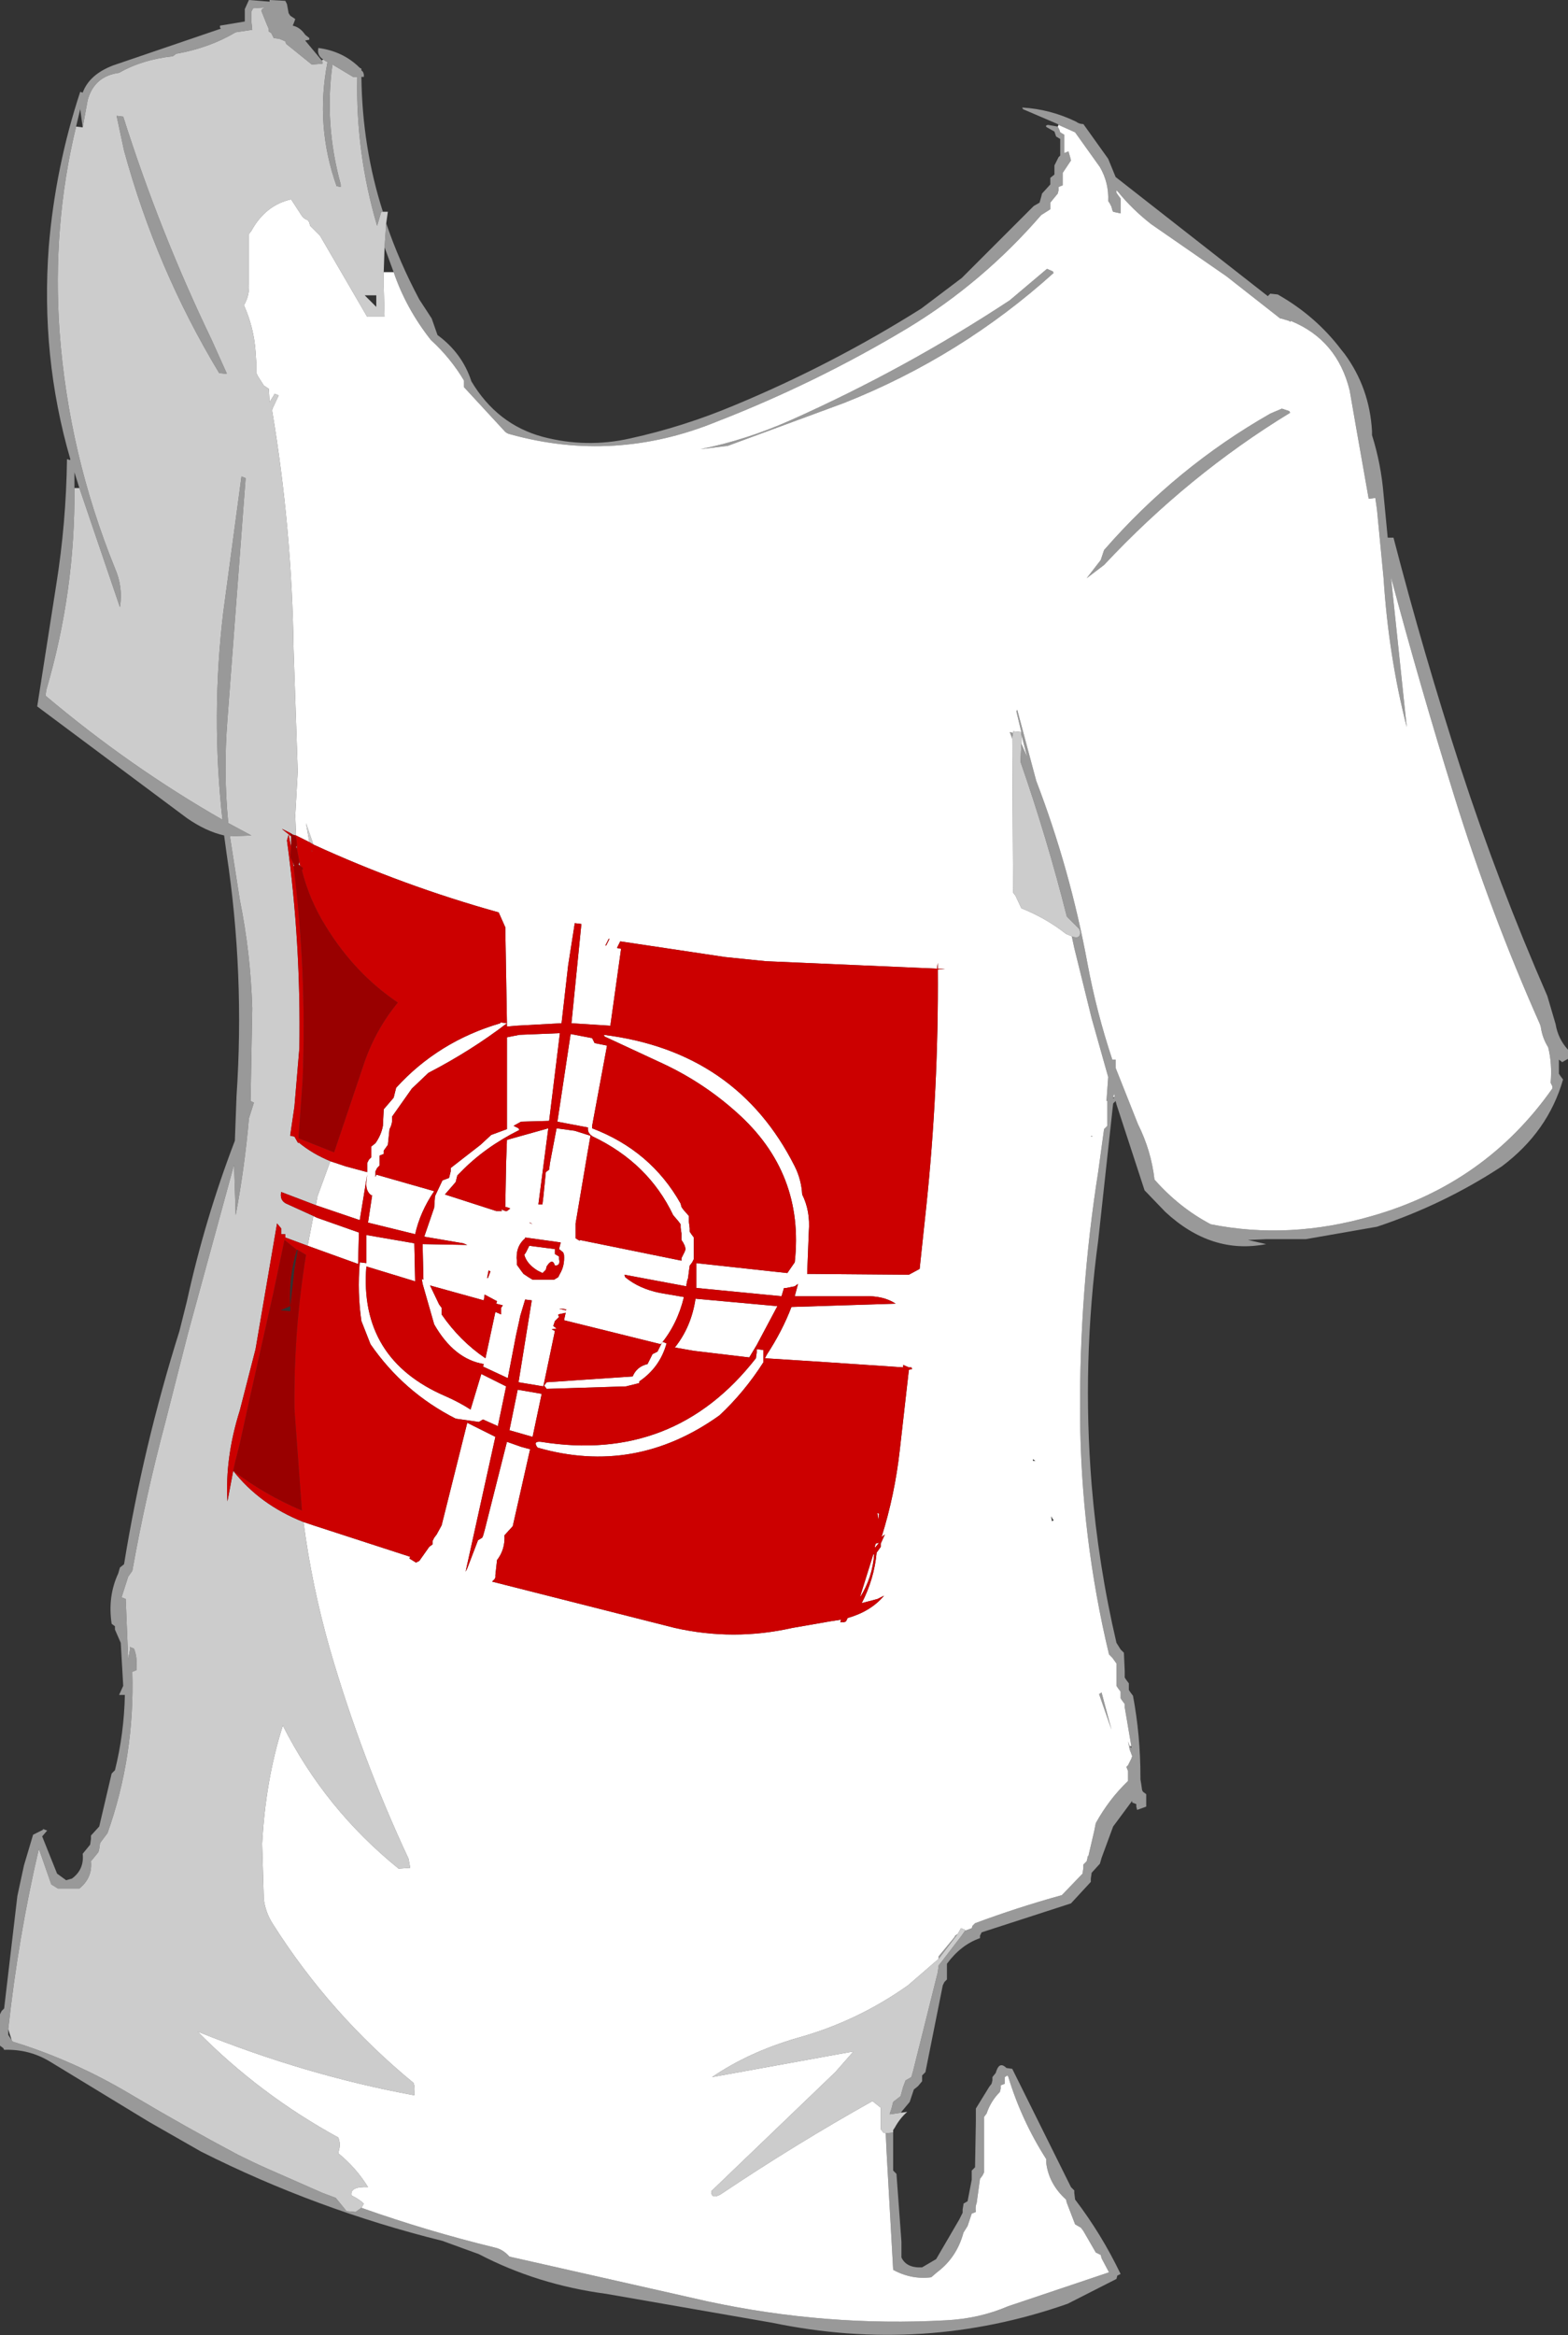
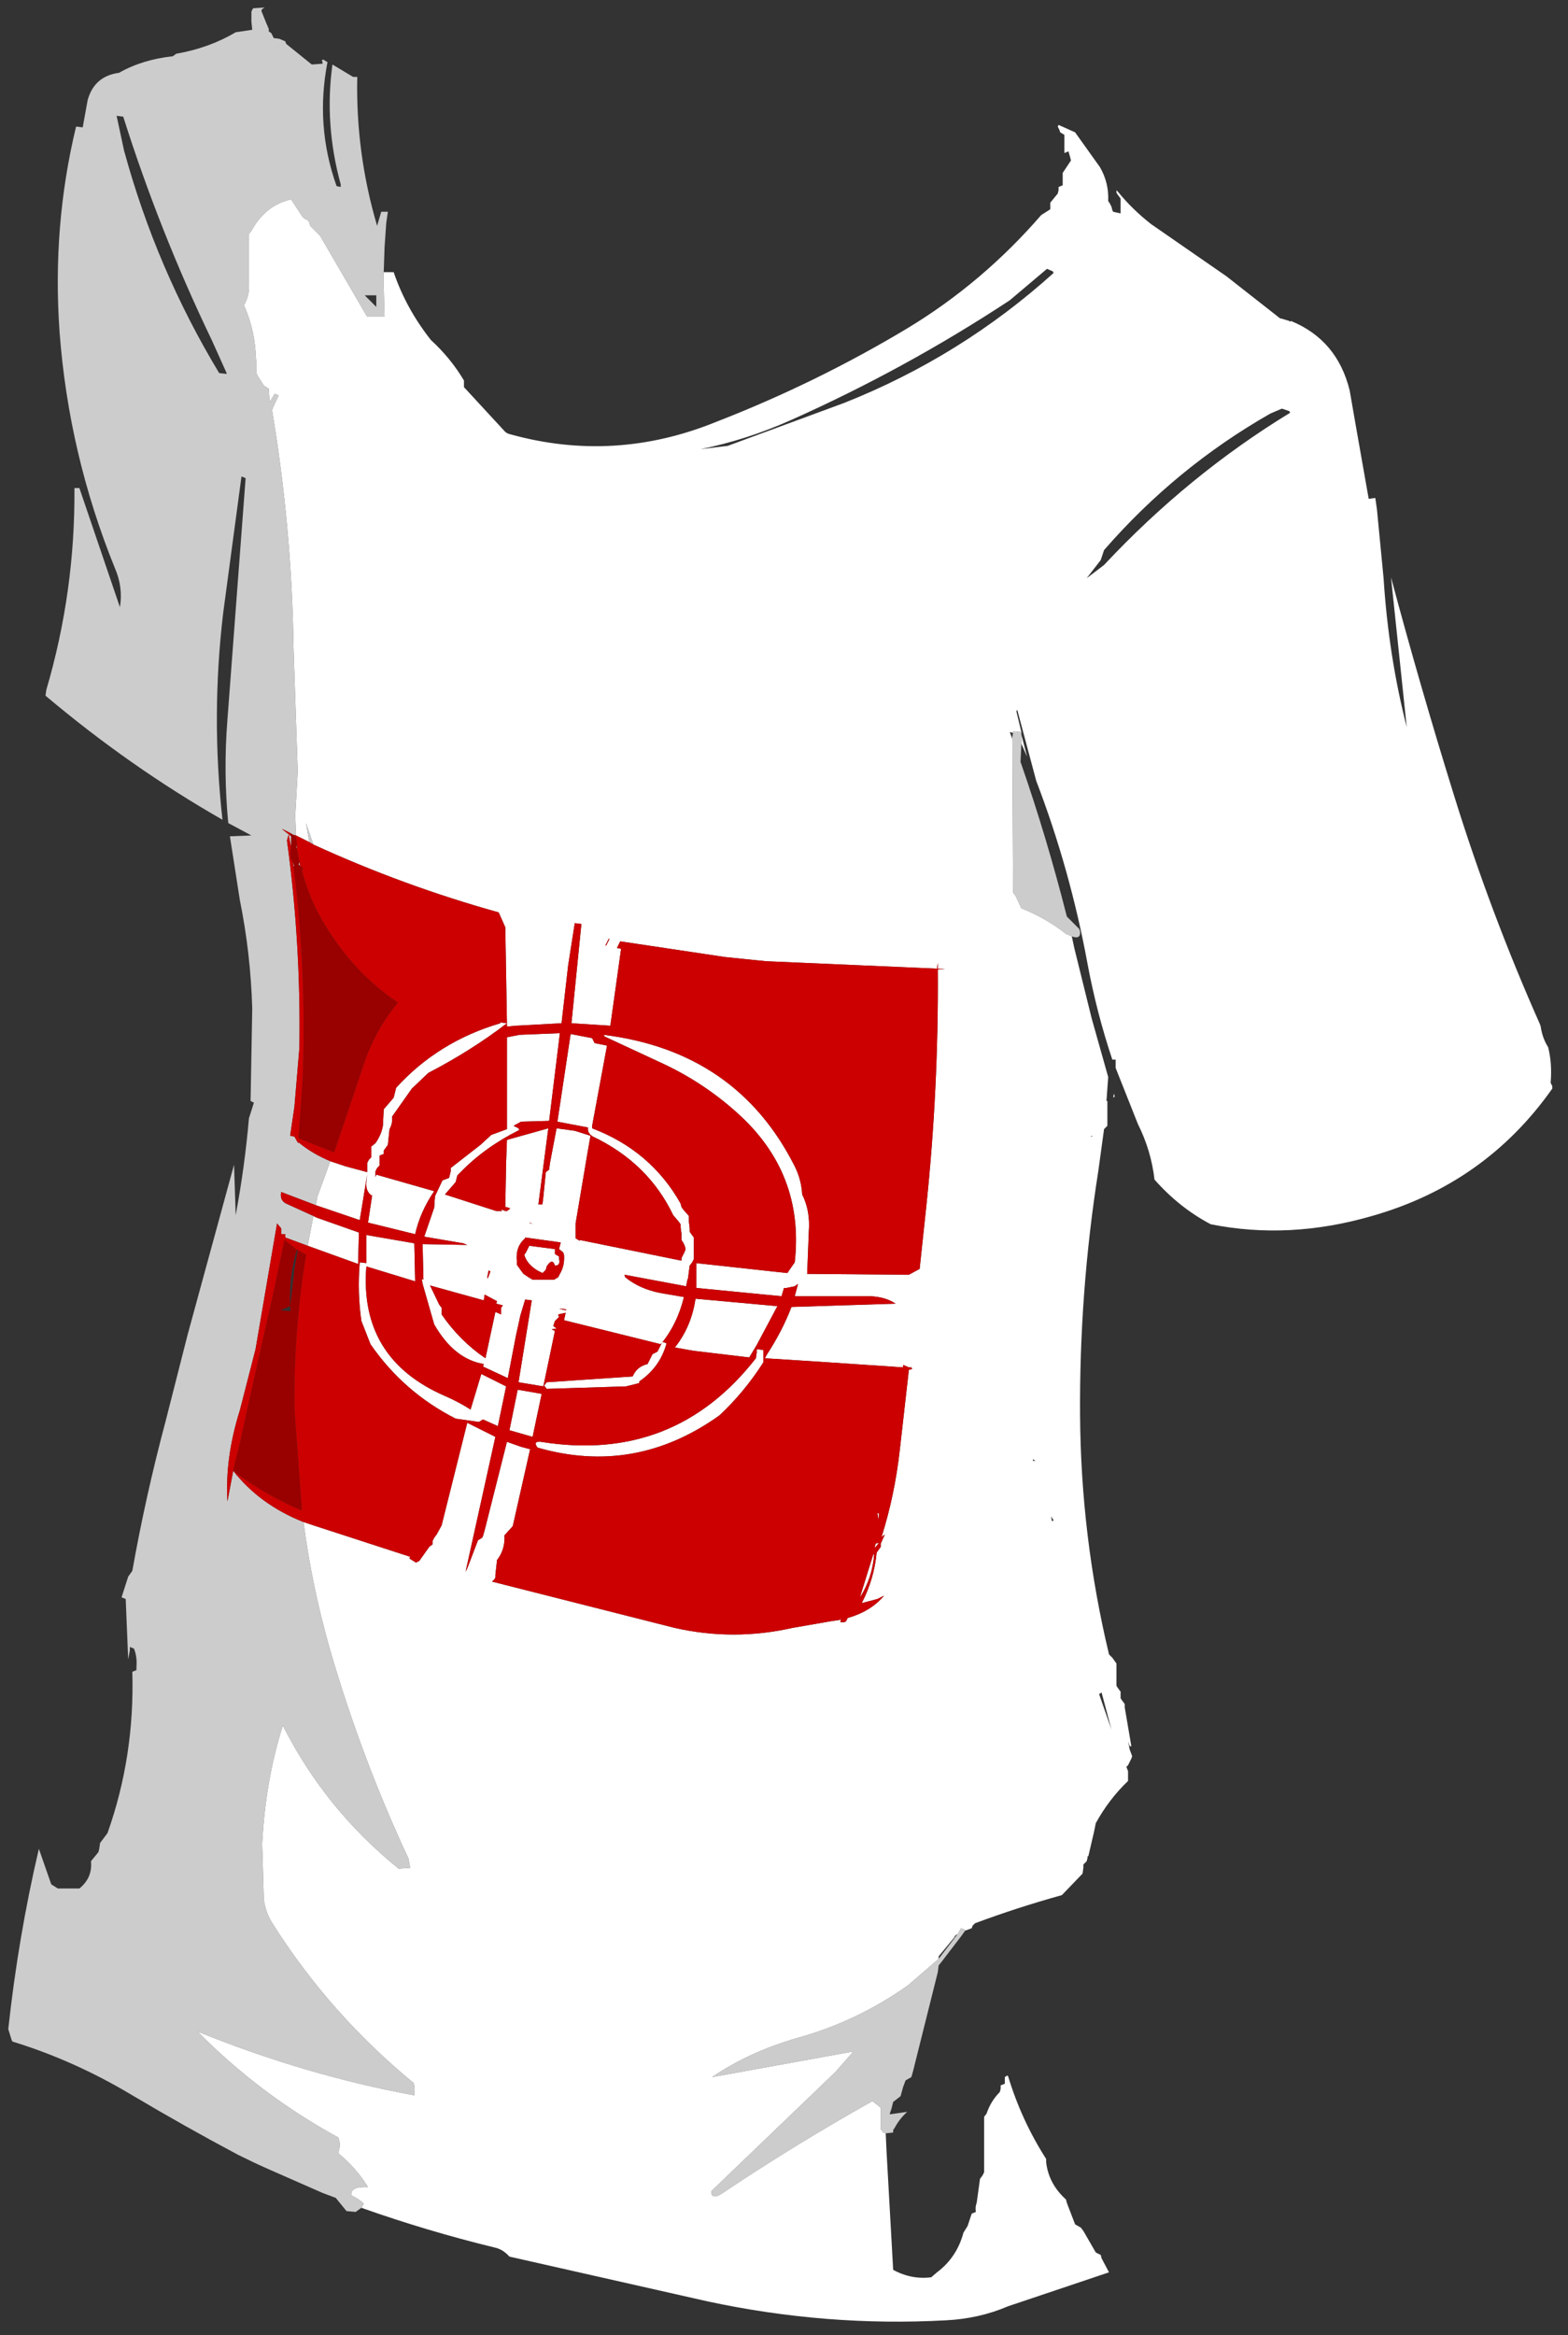
<svg xmlns="http://www.w3.org/2000/svg" height="141.15px" width="94.8px">
  <rect width="100%" height="100%" fill="#333333" stroke="none" />
  <g transform="matrix(1.0, 0.0, 0.0, 1.0, 47.4, 70.55)">
-     <path d="M6.6 58.35 L6.6 60.1 6.6 60.65 6.8 60.85 7.1 64.95 7.1 65.9 Q7.4 66.55 8.35 66.5 L9.2 66.0 10.6 63.6 10.8 63.2 10.8 63.0 10.85 62.7 10.85 62.65 11.1 62.5 11.35 61.2 11.35 60.65 11.55 60.45 11.6 57.65 11.6 56.9 12.4 55.6 12.55 55.4 12.6 55.2 12.6 55.0 12.8 54.75 12.85 54.6 Q13.05 54.05 13.45 54.45 L13.8 54.5 17.35 61.65 17.55 61.85 17.55 62.0 17.6 62.4 Q19.2 64.5 20.35 66.9 L20.15 67.0 20.1 67.2 17.15 68.7 Q8.45 71.75 -0.7 69.85 L-10.75 68.1 Q-14.9 67.55 -18.45 65.7 L-20.65 64.9 Q-28.3 63.0 -35.25 59.5 L-38.4 57.7 -44.4 54.05 Q-45.65 53.3 -47.15 53.35 L-47.2 53.25 -47.4 53.1 -47.4 51.6 -47.4 51.2 -47.3 51.0 -47.15 50.85 -46.35 44.05 -45.95 42.2 -45.4 40.35 -45.0 40.15 -44.8 40.05 -44.8 40.0 -44.55 40.1 -44.85 40.45 -43.95 42.7 -43.4 43.1 -43.05 43.0 Q-42.3 42.45 -42.4 41.5 L-41.95 40.95 -41.9 40.6 -41.9 40.4 -41.4 39.85 -40.65 36.65 -40.45 36.45 Q-39.9 34.25 -39.85 31.9 L-40.2 31.9 -39.95 31.35 -40.1 28.75 -40.45 27.95 -40.45 27.75 -40.65 27.6 Q-40.9 25.95 -40.25 24.55 L-40.15 24.2 -39.9 24.0 Q-38.75 16.9 -36.55 9.9 L-36.1 8.1 Q-35.0 3.1 -33.2 -1.6 L-33.1 -4.3 Q-32.6 -11.7 -33.7 -18.95 L-33.85 -20.05 Q-34.95 -20.3 -36.1 -21.1 L-45.15 -27.85 -44.0 -35.2 Q-43.4 -38.95 -43.35 -42.8 L-43.2 -42.75 -43.15 -42.75 -43.15 -42.8 Q-44.95 -49.0 -44.45 -55.65 -44.05 -60.45 -42.55 -65.0 L-42.4 -64.95 Q-42.0 -66.05 -40.55 -66.6 L-34.1 -68.8 -34.05 -68.8 -34.1 -68.9 -34.1 -69.0 -32.6 -69.25 -32.6 -69.3 -32.6 -69.4 -32.6 -69.8 -32.6 -70.0 -32.35 -70.55 -31.1 -70.45 -31.1 -70.5 -31.1 -70.55 -30.15 -70.5 -30.05 -70.3 -29.95 -69.75 -29.85 -69.6 -29.55 -69.4 -29.6 -69.25 -29.7 -69.0 Q-29.25 -68.9 -28.95 -68.45 L-28.7 -68.25 -28.7 -68.15 -28.95 -68.1 -27.95 -66.9 -27.9 -66.8 -27.9 -66.7 -28.55 -66.65 -30.1 -67.9 -30.15 -68.05 -30.5 -68.2 -30.85 -68.25 -31.0 -68.55 -31.15 -68.65 -31.15 -68.8 -31.3 -69.15 -31.6 -69.9 -31.55 -70.0 -31.4 -70.1 -32.1 -70.05 -32.2 -69.85 -32.2 -69.5 -32.2 -69.3 -32.2 -69.25 -32.15 -68.75 -33.15 -68.6 Q-34.75 -67.65 -36.75 -67.3 L-36.95 -67.15 Q-38.8 -66.95 -40.2 -66.15 -41.7 -65.95 -42.1 -64.5 L-42.4 -62.85 -42.55 -63.95 -42.8 -62.9 Q-44.25 -56.9 -43.8 -50.5 -43.25 -43.1 -40.45 -36.2 -39.95 -35.05 -40.15 -33.85 L-42.6 -41.05 -42.9 -42.0 -42.9 -41.05 Q-42.85 -34.8 -44.6 -28.85 L-44.65 -28.5 Q-39.55 -24.2 -33.95 -21.0 -34.65 -27.3 -33.9 -33.55 L-32.8 -41.75 -32.55 -41.65 -33.65 -27.05 Q-33.9 -23.9 -33.6 -20.8 L-32.2 -20.05 -33.5 -20.0 -32.9 -16.15 Q-32.25 -12.95 -32.15 -9.6 L-32.25 -4.0 -32.05 -3.9 -32.35 -2.95 Q-32.6 -0.05 -33.15 2.9 L-33.25 -0.15 -36.05 10.1 -37.4 15.4 Q-38.6 19.9 -39.4 24.4 L-39.65 24.75 -40.05 26.0 -39.8 26.1 -39.65 29.75 -39.55 29.2 -39.55 29.0 -39.3 29.1 Q-39.1 29.6 -39.15 30.2 L-39.15 30.35 -39.15 30.4 -39.4 30.5 Q-39.25 35.6 -40.9 40.25 L-41.35 40.85 -41.4 41.2 -41.45 41.4 -41.9 41.95 Q-41.8 42.95 -42.6 43.6 L-43.9 43.6 -44.3 43.35 -45.05 41.2 Q-46.3 46.55 -46.9 52.1 L-46.9 52.45 -46.7 52.75 -46.65 52.85 Q-42.9 54.0 -39.4 56.1 -36.2 58.0 -33.0 59.7 -32.1 60.15 -31.2 60.55 L-27.9 62.0 -27.1 62.3 -26.45 63.1 -25.9 63.15 -25.55 62.9 Q-21.6 64.3 -17.5 65.3 -17.0 65.4 -16.6 65.85 L-4.65 68.55 Q2.55 70.1 9.8 69.7 11.8 69.6 13.55 68.85 L19.65 66.8 19.2 65.95 19.15 65.75 18.85 65.6 18.1 64.3 17.95 64.1 17.6 63.9 17.1 62.6 17.05 62.4 Q16.0 61.45 15.85 60.15 L15.85 59.95 Q14.35 57.6 13.55 54.95 L13.5 54.9 13.35 55.0 13.35 55.2 13.35 55.35 13.35 55.4 13.1 55.5 13.1 55.7 13.05 55.9 Q12.5 56.45 12.25 57.2 L12.1 57.4 12.1 60.0 12.1 60.75 12.0 60.95 11.85 61.15 11.65 62.6 Q11.55 62.85 11.6 63.15 L11.35 63.25 11.1 64.0 10.85 64.4 Q10.45 65.9 9.25 66.8 L8.9 67.1 Q7.7 67.25 6.6 66.65 L6.2 59.5 6.15 58.4 6.6 58.35 M-27.85 -66.95 Q-28.25 -67.2 -28.15 -67.65 -26.65 -67.45 -25.65 -66.45 L-25.55 -66.4 -25.55 -66.3 -25.45 -66.2 -25.4 -66.05 -25.4 -65.9 -25.55 -65.9 Q-25.5 -61.65 -24.25 -57.75 L-24.35 -57.75 -24.6 -56.9 Q-25.9 -61.3 -25.8 -65.9 L-26.05 -65.9 -27.3 -66.65 Q-27.8 -63.05 -26.8 -59.4 L-26.8 -59.3 -26.8 -59.25 -27.05 -59.3 Q-28.35 -62.95 -27.6 -66.8 L-27.7 -66.85 -27.85 -66.95 M-24.05 -57.05 Q-23.25 -54.7 -22.05 -52.45 L-21.3 -51.3 -20.95 -50.3 Q-19.45 -49.2 -18.9 -47.5 -17.35 -44.9 -14.6 -44.15 -11.95 -43.45 -9.3 -44.05 -6.1 -44.75 -3.0 -46.05 2.9 -48.5 8.3 -51.9 L10.75 -53.75 15.1 -58.1 15.45 -58.3 15.55 -58.65 15.6 -58.85 16.1 -59.4 16.1 -59.6 16.1 -59.8 16.35 -60.0 16.35 -60.35 16.35 -60.55 16.55 -60.95 16.6 -61.05 16.7 -61.15 16.7 -61.8 16.7 -62.1 16.7 -62.15 16.45 -62.3 16.4 -62.45 16.35 -62.6 15.9 -62.85 Q15.75 -62.95 15.95 -63.0 L16.55 -62.9 16.65 -62.7 16.7 -62.55 16.95 -62.4 16.95 -61.5 16.95 -61.3 17.2 -61.4 17.3 -61.05 17.35 -60.85 16.85 -60.1 16.85 -59.55 16.85 -59.4 16.85 -59.35 16.6 -59.25 16.6 -59.05 16.55 -58.85 16.1 -58.3 16.1 -58.1 16.1 -57.9 15.55 -57.55 Q12.0 -53.45 7.45 -50.7 1.95 -47.4 -4.1 -45.05 -10.25 -42.55 -16.55 -44.3 -16.8 -44.35 -16.95 -44.55 L-19.35 -47.15 -19.35 -47.35 -19.35 -47.55 Q-20.15 -48.9 -21.35 -50.0 -22.85 -51.9 -23.6 -54.1 L-24.15 -55.6 -24.05 -57.05 M16.6 -63.0 L16.55 -63.05 14.45 -63.95 14.4 -64.05 Q16.1 -63.95 17.65 -63.2 17.85 -63.05 18.1 -63.05 L19.6 -60.95 20.05 -59.85 29.25 -52.65 29.4 -52.8 29.85 -52.75 Q32.15 -51.45 33.7 -49.4 L33.9 -49.15 Q35.4 -47.1 35.55 -44.5 L35.55 -44.25 Q36.1 -42.5 36.25 -40.65 L36.5 -38.05 36.85 -38.05 Q38.65 -31.1 40.9 -24.15 43.2 -17.1 46.15 -10.35 L46.65 -8.65 Q46.8 -7.75 47.4 -7.1 L47.4 -6.9 47.4 -6.6 47.4 -6.55 47.05 -6.35 46.85 -6.5 46.85 -5.85 46.85 -5.65 46.95 -5.5 47.1 -5.3 Q46.2 -2.15 43.4 -0.05 39.9 2.25 35.85 3.6 L31.55 4.35 29.15 4.35 28.05 4.4 29.15 4.65 Q25.85 5.3 23.05 2.7 L21.8 1.4 20.1 -3.8 20.05 -4.0 19.9 -3.85 19.0 4.4 Q18.0 11.8 18.6 19.2 19.0 24.05 20.1 28.75 L20.35 29.15 20.55 29.35 20.6 30.45 20.6 30.85 20.7 31.0 20.85 31.2 20.85 31.4 20.85 31.6 20.95 31.75 21.1 31.95 Q21.55 34.35 21.55 36.85 L21.55 36.9 21.55 36.95 21.55 37.0 21.6 37.3 21.65 37.65 21.7 37.75 21.9 37.9 21.9 38.25 21.9 38.65 21.35 38.85 21.3 38.65 21.3 38.5 21.05 38.4 21.05 38.3 20.05 39.65 19.9 39.85 19.2 41.75 19.1 42.1 18.6 42.65 18.55 43.0 18.55 43.2 17.35 44.5 11.95 46.25 11.85 46.45 11.85 46.6 Q10.7 47.0 9.85 48.15 L9.85 48.7 9.85 49.1 9.7 49.25 9.6 49.45 8.7 53.95 8.55 54.7 8.35 54.9 8.35 55.1 8.35 55.25 8.1 55.55 7.85 55.75 7.65 56.35 7.6 56.5 7.1 57.1 7.1 57.15 6.4 57.25 6.4 57.2 6.5 56.9 6.6 56.5 7.05 56.15 7.2 55.6 7.35 55.2 7.7 55.0 7.8 54.65 7.85 54.45 9.3 48.65 9.35 48.25 9.55 48.0 10.7 46.5 10.95 46.15 11.35 46.0 11.4 45.85 11.55 45.7 Q14.1 44.75 16.8 44.0 L18.05 42.7 18.1 42.35 18.1 42.15 18.3 41.95 18.35 41.75 18.35 41.65 18.4 41.65 18.75 40.15 18.85 39.65 Q19.65 38.2 20.8 37.1 L20.8 36.9 20.8 36.5 20.7 36.25 20.75 36.2 20.8 36.15 21.0 35.75 21.05 35.6 20.9 35.2 20.8 34.7 20.85 34.85 20.9 35.0 21.0 35.1 21.0 35.0 20.6 32.65 20.6 32.45 20.45 32.25 20.35 32.1 20.35 31.9 20.35 31.7 20.2 31.5 20.1 31.35 20.1 30.4 20.1 30.0 19.85 29.65 19.65 29.45 Q17.95 22.35 17.9 15.0 17.85 7.55 19.0 0.25 L19.35 -2.3 19.55 -2.5 19.55 -2.65 19.55 -4.0 19.5 -4.0 19.5 -4.05 19.6 -5.45 18.6 -9.0 17.55 -13.25 17.4 -13.95 Q17.95 -13.75 17.9 -14.25 L17.85 -14.4 17.1 -15.15 Q15.9 -19.9 14.3 -24.5 L14.35 -25.6 14.7 -24.8 14.35 -26.15 14.35 -26.3 14.05 -27.55 14.1 -27.65 15.25 -23.35 Q17.3 -18.0 18.35 -12.3 18.9 -9.35 19.85 -6.5 L20.05 -6.5 20.05 -6.0 21.4 -2.6 Q22.2 -1.0 22.4 0.75 23.9 2.45 25.8 3.45 30.55 4.4 35.55 2.95 42.4 1.0 46.45 -4.75 L46.45 -4.9 46.35 -5.1 Q46.45 -6.25 46.2 -7.25 45.85 -7.8 45.75 -8.5 L45.7 -8.65 Q42.7 -15.4 40.5 -22.5 38.45 -29.1 36.7 -35.65 L37.65 -26.6 Q36.55 -30.9 36.25 -35.6 L35.85 -39.75 35.75 -40.45 35.35 -40.4 34.6 -44.65 34.2 -46.95 Q33.45 -50.0 30.65 -51.15 L30.6 -51.1 30.55 -51.15 30.05 -51.3 30.0 -51.3 26.75 -53.85 22.2 -57.0 Q21.05 -57.9 20.2 -58.95 L20.1 -59.05 20.1 -58.95 20.1 -58.9 20.2 -58.75 20.35 -58.55 20.35 -58.35 20.35 -58.15 20.35 -58.0 20.35 -57.65 19.9 -57.75 19.85 -57.85 19.8 -58.05 19.7 -58.25 19.6 -58.4 Q19.65 -59.5 19.1 -60.45 L17.6 -62.55 16.6 -63.0 M-39.65 29.8 L-39.65 29.75 -39.65 29.8 M-39.95 -63.5 Q-37.75 -56.55 -34.6 -50.0 L-33.7 -48.0 -33.7 -47.95 -34.15 -48.0 Q-37.95 -54.3 -39.9 -61.45 L-40.35 -63.55 -39.95 -63.5 M-5.05 -43.4 Q-2.3 -43.95 0.4 -45.15 7.35 -48.25 13.65 -52.4 L15.9 -54.3 16.25 -54.15 16.3 -54.05 Q10.7 -49.0 3.65 -46.2 L-3.4 -43.6 -5.05 -43.4 M30.6 -45.6 Q24.45 -41.85 19.35 -36.4 L18.3 -35.6 19.15 -36.7 19.35 -37.3 Q23.7 -42.3 29.4 -45.55 L30.1 -45.85 30.55 -45.7 30.6 -45.6 M13.85 -26.25 L13.8 -26.0 13.8 -25.9 13.65 -26.3 13.85 -26.25 M19.9 -4.2 L19.9 -4.15 19.95 -4.2 19.95 -4.25 20.0 -4.25 19.95 -4.45 19.9 -4.2 M18.65 -1.85 L18.55 -1.85 18.6 -1.9 18.65 -1.85 M19.8 34.0 L19.05 31.85 19.2 31.75 19.8 34.0 M9.35 47.85 L9.35 47.7 10.3 46.55 10.35 46.45 10.5 46.35 9.35 47.85 M-40.05 26.7 L-40.05 26.75 -40.1 27.6 -40.05 26.75 -40.05 26.7 -40.05 26.25 -40.05 26.0 -40.05 26.7" fill="#999999" fill-rule="evenodd" stroke="none" />
    <path d="M-27.95 -66.9 L-27.85 -66.95 -27.7 -66.85 -27.6 -66.8 Q-28.35 -62.95 -27.05 -59.3 L-26.8 -59.25 -26.8 -59.3 -26.8 -59.4 Q-27.8 -63.05 -27.3 -66.65 L-26.05 -65.9 -25.8 -65.9 Q-25.9 -61.3 -24.6 -56.9 L-24.35 -57.75 -24.25 -57.75 -23.95 -57.75 -24.05 -57.05 -24.15 -55.6 -24.2 -54.1 -24.2 -53.25 -24.15 -51.4 -25.2 -51.4 -28.05 -56.3 -28.65 -56.9 -28.7 -57.1 -28.8 -57.25 Q-29.0 -57.3 -29.15 -57.5 L-29.8 -58.5 Q-31.35 -58.15 -32.2 -56.6 L-32.35 -56.4 -32.35 -53.4 Q-32.3 -52.7 -32.65 -52.1 -32.05 -50.75 -31.95 -49.3 L-31.9 -48.55 -31.9 -48.0 -31.8 -47.8 -31.45 -47.25 -31.15 -47.05 -31.1 -46.25 -30.85 -46.65 -30.8 -46.75 -30.55 -46.65 -30.9 -45.9 -30.95 -45.75 Q-29.75 -38.6 -29.65 -31.3 L-29.4 -23.95 -29.4 -23.9 -29.55 -21.25 -29.5 -20.05 -29.7 -20.1 -29.85 -20.2 -30.35 -20.45 -30.3 -20.4 -29.8 -20.0 -29.8 -19.85 -29.8 -19.35 -29.95 -20.1 -30.05 -19.75 Q-29.2 -13.55 -29.3 -7.2 L-29.6 -3.65 -29.85 -1.95 -29.85 -1.9 -29.6 -1.85 -29.4 -1.5 -29.35 -1.45 -29.35 -1.5 Q-28.5 -0.8 -27.4 -0.35 L-27.45 -0.3 -28.2 1.75 -28.3 2.3 -30.4 1.5 Q-30.5 2.0 -30.1 2.2 L-28.45 2.95 -28.8 4.75 -30.15 4.25 -30.15 4.05 -30.4 4.05 -30.4 3.9 -30.4 3.7 -30.65 3.4 -31.95 11.0 -32.9 14.7 Q-33.8 17.55 -33.65 20.2 L-33.3 18.35 Q-31.7 20.4 -29.05 21.45 -28.55 25.3 -27.45 29.15 -25.55 35.7 -22.7 41.8 L-22.6 42.35 -23.3 42.4 Q-27.75 38.8 -30.3 33.75 -31.35 37.05 -31.55 40.9 L-31.45 44.25 Q-31.35 45.05 -30.9 45.75 -27.45 51.2 -22.4 55.35 -22.3 55.6 -22.35 55.9 L-22.35 56.1 Q-28.9 54.9 -35.45 52.25 -31.7 56.05 -26.95 58.65 -26.8 59.0 -26.9 59.4 L-26.95 59.6 Q-25.85 60.5 -25.15 61.65 -26.25 61.6 -26.15 62.15 -25.65 62.4 -25.4 62.65 L-25.55 62.9 -25.9 63.15 -26.45 63.1 -27.1 62.3 -27.9 62.0 -31.2 60.55 Q-32.1 60.15 -33.0 59.7 -36.2 58.0 -39.4 56.1 -42.9 54.0 -46.65 52.85 L-46.7 52.75 -46.9 52.1 Q-46.3 46.55 -45.05 41.2 L-44.3 43.35 -43.9 43.6 -42.6 43.6 Q-41.8 42.95 -41.9 41.95 L-41.45 41.4 -41.4 41.2 -41.35 40.85 -40.9 40.25 Q-39.25 35.6 -39.4 30.5 L-39.15 30.4 -39.15 30.35 -39.15 30.2 Q-39.1 29.6 -39.3 29.1 L-39.55 29.0 -39.55 29.2 -39.65 29.75 -39.8 26.1 -40.05 26.0 -39.65 24.75 -39.4 24.4 Q-38.6 19.9 -37.4 15.4 L-36.05 10.1 -33.25 -0.15 -33.15 2.9 Q-32.6 -0.05 -32.35 -2.95 L-32.05 -3.9 -32.25 -4.0 -32.15 -9.6 Q-32.25 -12.95 -32.9 -16.15 L-33.5 -20.0 -32.2 -20.05 -33.6 -20.8 Q-33.9 -23.9 -33.65 -27.05 L-32.55 -41.65 -32.8 -41.75 -33.9 -33.55 Q-34.65 -27.3 -33.95 -21.0 -39.55 -24.2 -44.65 -28.5 L-44.6 -28.85 Q-42.85 -34.8 -42.9 -41.05 L-42.6 -41.05 -40.15 -33.85 Q-39.95 -35.05 -40.45 -36.2 -43.25 -43.1 -43.8 -50.5 -44.25 -56.9 -42.8 -62.9 L-42.4 -62.85 -42.1 -64.5 Q-41.7 -65.95 -40.2 -66.15 -38.8 -66.95 -36.95 -67.15 L-36.75 -67.3 Q-34.75 -67.65 -33.15 -68.6 L-32.15 -68.75 -32.2 -69.25 -32.2 -69.3 -32.2 -69.5 -32.2 -69.85 -32.1 -70.05 -31.4 -70.1 -31.55 -70.0 -31.6 -69.9 -31.3 -69.15 -31.15 -68.8 -31.15 -68.65 -31.0 -68.55 -30.85 -68.25 -30.5 -68.2 -30.15 -68.05 -30.1 -67.9 -28.55 -66.65 -27.9 -66.7 -27.9 -66.8 -27.95 -66.9 M7.1 57.15 L7.45 57.1 Q7.0 57.5 6.7 58.05 L6.6 58.2 6.6 58.35 6.15 58.4 6.0 58.35 5.85 58.15 5.85 57.2 5.85 56.85 5.35 56.45 Q0.7 59.05 -3.85 62.1 -4.4 62.4 -4.4 61.9 L3.1 54.7 4.2 53.45 -4.35 55.0 Q-2.15 53.5 0.75 52.65 4.4 51.65 7.5 49.45 L9.35 47.85 10.5 46.35 10.7 46.0 10.95 46.1 10.95 46.15 10.7 46.5 9.55 48.0 9.35 48.25 9.3 48.65 7.85 54.45 7.8 54.65 7.7 55.0 7.35 55.2 7.2 55.6 7.05 56.15 6.6 56.5 6.5 56.9 6.4 57.2 6.4 57.25 7.1 57.15 M-39.95 -63.5 L-40.35 -63.55 -39.9 -61.45 Q-37.95 -54.3 -34.15 -48.0 L-33.7 -47.95 -33.7 -48.0 -34.6 -50.0 Q-37.75 -56.55 -39.95 -63.5 M-28.7 -19.65 L-28.9 -20.8 -28.45 -19.5 -28.7 -19.65 M-24.65 -52.7 L-25.35 -52.7 -24.65 -52.0 -24.65 -52.7 M-29.45 -19.25 L-29.5 -19.35 -29.45 -19.45 -29.45 -19.25 M-29.3 -18.45 L-29.25 -18.2 -29.35 -18.3 -29.3 -18.45 M-29.65 -18.2 L-29.7 -18.45 -29.6 -18.2 -29.65 -18.2 M-28.55 -19.1 L-28.6 -19.15 -28.5 -19.1 -28.55 -19.1 M13.8 -25.9 L13.8 -26.0 13.85 -26.25 13.85 -26.35 14.35 -26.3 14.35 -26.15 14.35 -25.6 14.3 -24.5 Q15.9 -19.9 17.1 -15.15 L17.85 -14.4 17.9 -14.25 Q17.95 -13.75 17.4 -13.95 L17.05 -14.1 Q15.85 -15.05 14.35 -15.65 L14.0 -16.4 13.85 -16.6 13.8 -25.9" fill="#cccccc" fill-rule="evenodd" stroke="none" />
    <path d="M16.55 -62.9 L16.6 -63.0 17.6 -62.55 19.1 -60.45 Q19.65 -59.5 19.6 -58.4 L19.7 -58.25 19.8 -58.05 19.85 -57.85 19.9 -57.75 20.35 -57.65 20.35 -58.0 20.35 -58.15 20.35 -58.35 20.35 -58.55 20.2 -58.75 20.1 -58.9 20.1 -58.95 20.1 -59.05 20.2 -58.95 Q21.05 -57.9 22.2 -57.0 L26.75 -53.85 30.0 -51.3 30.05 -51.3 30.55 -51.15 30.6 -51.1 30.65 -51.15 Q33.45 -50.0 34.2 -46.95 L34.6 -44.65 35.35 -40.4 35.75 -40.45 35.85 -39.75 36.25 -35.6 Q36.55 -30.9 37.65 -26.6 L36.7 -35.65 Q38.45 -29.1 40.5 -22.5 42.7 -15.4 45.7 -8.65 L45.75 -8.5 Q45.85 -7.8 46.2 -7.25 46.45 -6.25 46.35 -5.1 L46.45 -4.9 46.45 -4.75 Q42.4 1.0 35.55 2.95 30.55 4.4 25.8 3.45 23.9 2.45 22.4 0.75 22.2 -1.0 21.4 -2.6 L20.05 -6.0 20.05 -6.5 19.85 -6.5 Q18.9 -9.35 18.35 -12.3 17.3 -18.0 15.25 -23.35 L14.1 -27.65 14.05 -27.55 14.35 -26.3 13.85 -26.35 13.85 -26.25 13.65 -26.3 13.8 -25.9 13.85 -16.6 14.0 -16.4 14.35 -15.65 Q15.85 -15.05 17.05 -14.1 L17.4 -13.95 17.55 -13.25 18.6 -9.0 19.6 -5.45 19.5 -4.05 19.5 -4.0 19.55 -4.0 19.55 -2.65 19.55 -2.5 19.35 -2.3 19.0 0.25 Q17.85 7.55 17.9 15.0 17.95 22.35 19.65 29.45 L19.85 29.65 20.1 30.0 20.1 30.4 20.1 31.35 20.2 31.5 20.35 31.7 20.35 31.9 20.35 32.1 20.45 32.25 20.6 32.45 20.6 32.65 21.0 35.0 20.9 35.0 20.85 34.85 20.8 34.7 20.9 35.2 21.05 35.6 21.0 35.75 20.8 36.15 20.75 36.2 20.7 36.25 20.8 36.5 20.8 36.9 20.8 37.1 Q19.65 38.2 18.85 39.65 L18.75 40.15 18.4 41.65 18.35 41.65 18.35 41.75 18.3 41.95 18.1 42.15 18.1 42.35 18.05 42.7 16.8 44.0 Q14.1 44.75 11.55 45.7 L11.4 45.85 11.35 46.0 10.95 46.15 10.95 46.1 10.7 46.0 10.5 46.35 10.35 46.45 10.3 46.55 9.35 47.7 9.35 47.85 7.5 49.45 Q4.4 51.65 0.75 52.65 -2.15 53.5 -4.35 55.0 L4.2 53.45 3.1 54.7 -4.4 61.9 Q-4.4 62.4 -3.85 62.1 0.7 59.05 5.35 56.45 L5.85 56.85 5.85 57.2 5.85 58.15 6.0 58.35 6.15 58.4 6.2 59.5 6.6 66.65 Q7.7 67.25 8.9 67.1 L9.25 66.8 Q10.45 65.9 10.85 64.4 L11.1 64.0 11.35 63.25 11.6 63.15 Q11.55 62.85 11.65 62.6 L11.85 61.15 12.0 60.95 12.1 60.75 12.1 60.0 12.1 57.4 12.25 57.2 Q12.5 56.45 13.05 55.9 L13.1 55.7 13.1 55.5 13.35 55.4 13.35 55.35 13.35 55.2 13.35 55.0 13.5 54.9 13.55 54.95 Q14.35 57.6 15.85 59.95 L15.85 60.15 Q16.0 61.45 17.05 62.4 L17.1 62.6 17.6 63.9 17.95 64.1 18.1 64.3 18.85 65.6 19.15 65.75 19.2 65.95 19.65 66.8 13.55 68.85 Q11.8 69.6 9.8 69.7 2.55 70.1 -4.65 68.55 L-16.6 65.85 Q-17.0 65.4 -17.5 65.3 -21.6 64.3 -25.55 62.9 L-25.4 62.65 Q-25.65 62.4 -26.15 62.15 -26.25 61.6 -25.15 61.65 -25.85 60.5 -26.95 59.6 L-26.9 59.4 Q-26.8 59.0 -26.95 58.65 -31.7 56.05 -35.45 52.25 -28.9 54.9 -22.35 56.1 L-22.35 55.9 Q-22.3 55.6 -22.4 55.35 -27.45 51.2 -30.9 45.75 -31.35 45.05 -31.45 44.25 L-31.55 40.9 Q-31.35 37.05 -30.3 33.75 -27.75 38.8 -23.3 42.4 L-22.6 42.35 -22.7 41.8 Q-25.55 35.7 -27.45 29.15 -28.55 25.3 -29.05 21.45 L-28.45 21.65 -22.6 23.55 -22.65 23.65 -22.25 23.9 -22.05 23.8 -21.45 22.95 -21.25 22.8 -21.25 22.75 -21.25 22.6 -21.15 22.4 -21.0 22.2 -20.7 21.65 -19.15 15.45 -17.45 16.3 -19.25 24.45 -19.15 24.25 -18.5 22.55 -18.25 22.4 -18.2 22.3 -18.1 21.95 -16.75 16.6 -15.9 16.9 -15.35 17.05 -16.4 21.7 -16.9 22.25 Q-16.85 23.1 -17.35 23.75 L-17.45 24.65 -17.45 24.8 -17.5 24.9 -17.65 25.05 -6.6 27.85 Q-3.05 28.65 0.5 27.85 L2.8 27.45 3.45 27.35 3.4 27.5 3.65 27.5 3.75 27.45 3.85 27.25 Q5.25 26.85 6.05 25.9 L5.65 26.1 4.7 26.35 Q5.45 24.9 5.6 23.3 L5.85 22.95 5.85 22.75 6.1 22.2 5.9 22.35 Q6.7 19.8 7.0 17.1 L7.55 12.25 7.75 12.2 7.7 12.1 7.65 12.1 7.55 12.1 7.2 11.95 7.2 12.1 2.0 11.75 -1.15 11.55 -1.05 11.35 Q-0.1 9.9 0.45 8.45 L6.75 8.25 Q6.0 7.75 4.8 7.8 L0.65 7.8 0.85 7.05 0.65 7.2 0.15 7.3 0.0 7.3 -0.15 7.8 -5.3 7.3 -5.3 6.95 -5.3 5.8 0.2 6.4 0.65 5.75 Q1.25 0.35 -2.85 -3.3 -4.85 -5.1 -7.3 -6.25 L-10.85 -7.9 -10.9 -8.0 Q-2.85 -7.0 0.65 -0.05 1.05 0.75 1.1 1.65 1.6 2.65 1.5 3.9 L1.4 6.45 7.55 6.5 8.2 6.15 8.6 2.4 Q9.35 -4.75 9.3 -11.95 L9.75 -12.0 9.3 -12.0 9.3 -12.35 9.25 -12.0 -1.1 -12.45 -3.55 -12.7 -9.9 -13.65 -10.1 -13.25 -9.85 -13.2 -10.5 -8.55 -12.85 -8.7 -12.25 -14.7 -12.65 -14.75 -13.05 -12.2 -13.45 -8.7 -16.2 -8.55 -16.75 -8.5 -16.75 -8.7 -16.85 -14.5 -17.25 -15.4 Q-23.0 -17.0 -28.45 -19.5 L-28.9 -20.8 -28.7 -19.65 -29.5 -20.05 -29.55 -21.25 -29.4 -23.9 -29.4 -23.95 -29.65 -31.3 Q-29.75 -38.6 -30.95 -45.75 L-30.9 -45.9 -30.55 -46.65 -30.8 -46.75 -30.85 -46.65 -31.1 -46.25 -31.15 -47.05 -31.45 -47.25 -31.8 -47.8 -31.9 -48.0 -31.9 -48.55 -31.95 -49.3 Q-32.05 -50.75 -32.65 -52.1 -32.3 -52.7 -32.35 -53.4 L-32.35 -56.4 -32.2 -56.6 Q-31.35 -58.15 -29.8 -58.5 L-29.15 -57.5 Q-29.0 -57.3 -28.8 -57.25 L-28.7 -57.1 -28.65 -56.9 -28.05 -56.3 -25.2 -51.4 -24.15 -51.4 -24.2 -53.25 -24.2 -54.1 -23.6 -54.1 Q-22.85 -51.9 -21.35 -50.0 -20.15 -48.9 -19.35 -47.55 L-19.35 -47.35 -19.35 -47.15 -16.95 -44.55 Q-16.8 -44.35 -16.55 -44.3 -10.25 -42.55 -4.1 -45.05 1.95 -47.4 7.45 -50.7 12.0 -53.45 15.55 -57.55 L16.1 -57.9 16.1 -58.1 16.1 -58.3 16.55 -58.85 16.6 -59.05 16.6 -59.25 16.85 -59.35 16.85 -59.4 16.85 -59.55 16.85 -60.1 17.35 -60.85 17.3 -61.05 17.2 -61.4 16.95 -61.3 16.95 -61.5 16.95 -62.4 16.7 -62.55 16.65 -62.7 16.55 -62.9 M-5.05 -43.4 L-3.4 -43.6 3.65 -46.2 Q10.7 -49.0 16.3 -54.05 L16.25 -54.15 15.9 -54.3 13.65 -52.4 Q7.35 -48.25 0.4 -45.15 -2.3 -43.95 -5.05 -43.4 M-27.4 -0.35 L-26.5 -0.05 -25.2 0.3 -25.2 -0.05 -25.2 -0.25 -25.1 -0.45 -24.95 -0.6 -24.95 -0.8 -24.95 -1.2 -24.95 -1.25 -24.7 -1.45 Q-24.35 -1.95 -24.25 -2.5 L-24.2 -3.5 -23.6 -4.2 -23.45 -4.8 Q-20.9 -7.6 -17.15 -8.7 L-17.15 -8.75 -16.75 -8.7 Q-18.9 -7.05 -21.5 -5.7 L-22.5 -4.75 -23.7 -3.05 Q-23.65 -2.65 -23.85 -2.3 L-23.95 -1.35 -24.2 -1.0 -24.2 -0.85 -24.2 -0.8 -24.45 -0.7 -24.45 -0.5 -24.45 -0.1 -24.6 0.05 -24.7 0.25 -24.7 0.6 -24.65 0.45 -21.15 1.45 Q-22.0 2.7 -22.3 4.05 L-25.15 3.35 -24.9 1.7 -24.95 1.7 Q-25.3 1.45 -25.25 0.9 L-25.2 0.45 -25.65 3.2 -28.3 2.3 -28.2 1.75 -27.45 -0.3 -27.4 -0.35 M-28.45 2.95 L-28.25 3.05 -25.7 3.95 -25.75 5.85 -28.8 4.75 -28.45 2.95 M-10.55 -13.8 L-10.6 -13.8 -10.8 -13.4 -10.75 -13.4 -10.55 -13.8 M-16.75 -2.3 L-16.75 -7.85 -16.0 -8.0 -13.55 -8.1 -14.2 -2.8 -15.9 -2.75 -16.35 -2.5 -16.05 -2.35 -16.0 -2.25 Q-18.1 -1.2 -19.55 0.3 L-19.75 0.5 -19.8 0.7 -19.85 0.9 -20.5 1.65 -17.4 2.65 -17.05 2.65 -17.1 2.55 -16.85 2.65 -16.75 2.65 -16.55 2.5 -16.65 2.45 -16.85 2.4 -16.8 -0.3 -16.75 -1.65 -14.25 -2.35 -14.85 2.25 -14.6 2.25 -14.6 2.2 -14.55 1.8 -14.4 0.3 -14.2 0.15 -14.15 -0.25 -13.75 -2.35 -12.65 -2.2 -11.7 -1.9 -11.9 -0.75 -12.6 3.4 -12.6 4.3 -12.35 4.45 -12.35 4.4 -6.2 5.65 -6.2 5.5 -6.1 5.3 -6.0 5.1 -5.95 4.95 -6.0 4.75 -6.1 4.55 -6.2 4.4 -6.2 4.0 -6.25 3.65 -6.25 3.45 -6.4 3.25 -6.7 2.9 Q-8.2 -0.25 -11.55 -1.85 -11.9 -2.05 -11.85 -2.4 L-13.7 -2.75 -12.9 -8.05 -11.6 -7.8 -11.55 -7.7 -11.45 -7.5 -10.7 -7.35 -11.6 -2.5 -11.6 -2.35 Q-8.05 -1.0 -6.25 2.2 L-6.2 2.4 -6.1 2.55 -5.75 2.95 -5.75 3.3 -5.7 3.7 -5.7 3.9 -5.6 4.05 -5.45 4.25 -5.45 4.8 -5.45 5.4 -5.45 5.55 -5.55 5.75 -5.7 5.95 -5.75 6.3 -5.8 6.7 -5.85 6.85 -5.9 7.1 -5.9 7.2 -9.65 6.5 -9.6 6.65 Q-8.75 7.35 -7.5 7.6 L-6.05 7.85 Q-6.45 9.5 -7.45 10.7 L-13.3 9.25 -13.2 8.8 -13.65 8.9 -13.65 8.95 -13.6 9.05 -13.85 9.3 -13.9 9.45 -13.95 9.6 -13.75 9.75 -14.05 9.8 -13.85 9.9 -14.55 13.25 -16.05 13.0 -15.25 8.05 -15.65 8.0 -15.95 9.0 -16.0 9.25 -16.2 10.15 -16.7 12.75 -18.2 12.05 -18.15 11.9 Q-19.95 11.6 -21.15 9.5 L-21.85 7.05 -21.9 6.75 -21.8 6.8 -21.85 4.65 -19.15 4.7 -19.4 4.6 -21.75 4.2 -21.15 2.45 -21.1 1.75 -20.65 0.8 -20.25 0.65 -20.15 0.25 -20.15 0.05 -18.35 -1.35 -17.7 -1.95 -16.75 -2.3 -16.65 -2.35 -16.5 -2.4 -16.4 -2.45 -16.5 -2.4 -16.65 -2.35 -16.75 -2.3 M30.6 -45.6 L30.55 -45.7 30.1 -45.85 29.4 -45.55 Q23.7 -42.3 19.35 -37.3 L19.15 -36.7 18.3 -35.6 19.35 -36.4 Q24.45 -41.85 30.6 -45.6 M14.35 -25.6 L14.35 -26.15 14.7 -24.8 14.35 -25.6 M19.9 -4.2 L19.95 -4.45 20.0 -4.25 19.95 -4.25 19.9 -4.2 M18.65 -1.85 L18.6 -1.9 18.55 -1.85 18.65 -1.85 M5.4 23.4 L5.45 23.4 Q5.35 24.8 4.6 26.0 L4.65 25.8 5.4 23.4 M5.5 23.0 L5.5 22.9 5.55 22.75 5.75 22.7 5.5 23.0 M5.75 20.95 L5.7 21.3 5.65 20.9 5.75 20.95 M16.2 21.4 L16.3 21.35 16.15 21.1 16.2 21.4 M15.05 17.75 L15.2 17.75 15.05 17.65 15.05 17.75 M19.8 34.0 L19.2 31.75 19.05 31.85 19.8 34.0 M-7.65 11.15 L-7.45 10.75 -7.35 10.55 -7.1 10.65 Q-7.5 12.1 -8.75 12.95 L-8.75 13.05 -9.55 13.25 -14.35 13.4 -14.5 13.2 -14.35 13.0 -9.15 12.65 Q-8.9 12.05 -8.25 11.9 L-8.05 11.5 -7.95 11.3 -7.65 11.15 M-5.45 11.1 L-6.6 10.9 Q-5.6 9.65 -5.35 7.95 L-0.4 8.4 -1.65 10.75 -2.1 11.5 -5.45 11.1 M-1.25 11.45 L-1.25 11.8 Q-2.4 13.6 -3.9 15.0 -9.0 18.65 -14.9 16.95 -15.2 16.55 -14.7 16.6 -6.65 17.9 -1.7 11.55 L-1.65 11.2 -1.65 11.0 -1.25 11.05 -1.25 11.45 M-15.2 16.3 L-16.6 15.9 -16.1 13.45 -14.65 13.7 -15.2 16.3 M-18.45 15.4 L-19.85 15.2 Q-23.0 13.6 -25.0 10.7 L-25.55 9.3 Q-25.8 7.6 -25.65 5.75 L-25.25 5.8 -25.25 4.1 -22.35 4.6 -22.3 6.9 -25.25 6.0 Q-25.7 11.6 -20.45 13.85 -19.65 14.2 -18.95 14.65 L-18.3 12.5 -16.8 13.25 -17.3 15.65 -18.2 15.25 -18.45 15.4 M-13.2 8.65 L-13.15 8.6 -13.45 8.55 -13.6 8.55 -13.2 8.65 M-17.85 6.2 L-17.9 6.45 -17.95 6.7 -17.9 6.7 -17.75 6.3 -17.85 6.25 -17.85 6.2 M-17.45 8.75 L-17.1 8.9 -17.1 8.7 -17.1 8.5 -17.0 8.35 -17.4 8.25 -17.35 8.1 -18.1 7.7 -18.15 8.05 -21.4 7.15 -20.85 8.3 -20.7 8.5 -20.7 8.7 -20.7 8.9 Q-19.6 10.5 -18.05 11.55 L-17.45 8.75 M-15.4 3.35 L-15.2 3.45 -15.35 3.35 -15.4 3.35 M-13.85 5.25 L-13.6 5.4 -13.6 5.45 -13.6 5.55 Q-13.5 5.95 -13.85 5.95 -14.0 5.45 -14.35 6.0 L-14.4 6.2 -14.6 6.4 -14.9 6.25 Q-15.55 5.85 -15.7 5.3 L-15.6 5.15 -15.4 4.75 -13.85 4.95 -13.85 5.05 -13.85 5.25 M-13.5 4.55 L-13.85 4.5 -15.65 4.25 -15.65 4.3 Q-16.25 4.8 -16.15 5.7 L-16.15 5.9 -15.9 6.25 -15.75 6.45 -15.45 6.65 -15.2 6.8 -13.9 6.8 -13.65 6.65 -13.55 6.45 Q-13.25 5.95 -13.3 5.3 L-13.35 5.15 -13.6 4.95 -13.55 4.75 -13.5 4.55" fill="#ffffff" fill-rule="evenodd" stroke="none" />
    <path d="M-29.85 -20.2 L-29.7 -20.1 -29.6 -20.05 -29.5 -19.95 -29.45 -19.55 -29.45 -19.45 -29.5 -19.35 -29.45 -19.25 -29.3 -18.45 -29.35 -18.3 -29.25 -18.2 -29.1 -18.1 -29.1 -18.0 -29.15 -17.95 Q-28.7 -16.15 -27.7 -14.55 -25.95 -11.7 -23.35 -9.95 -24.75 -8.25 -25.45 -6.1 L-27.2 -0.9 -29.35 -1.75 -29.1 -5.3 Q-28.85 -11.85 -29.65 -18.2 L-29.6 -18.2 -29.7 -18.45 -29.75 -18.55 -29.85 -18.75 -29.8 -19.35 -29.8 -19.85 -29.8 -20.0 -29.85 -20.2 M-33.3 18.35 L-33.2 17.9 -32.9 16.7 -32.25 13.75 -30.85 7.5 -30.2 4.4 -29.45 5.0 Q-29.95 6.6 -29.85 8.4 L-30.45 8.65 -29.85 8.7 -29.85 8.4 -29.6 6.15 -29.4 5.0 -28.9 5.3 Q-29.65 9.9 -29.6 14.6 L-29.15 20.75 Q-31.4 19.8 -33.3 18.35" fill="#990000" fill-rule="evenodd" stroke="none" />
    <path d="M-29.5 -20.05 L-28.7 -19.65 -28.45 -19.5 Q-23.0 -17.0 -17.25 -15.4 L-16.85 -14.5 -16.75 -8.7 -16.75 -8.5 -16.2 -8.55 -13.45 -8.7 -13.05 -12.2 -12.65 -14.75 -12.25 -14.7 -12.85 -8.7 -10.5 -8.55 -9.85 -13.2 -10.1 -13.25 -9.9 -13.65 -3.55 -12.7 -1.1 -12.45 9.25 -12.0 9.3 -12.35 9.3 -12.0 9.75 -12.0 9.3 -11.95 Q9.35 -4.75 8.6 2.4 L8.2 6.15 7.55 6.5 1.4 6.45 1.5 3.9 Q1.6 2.65 1.1 1.65 1.05 0.75 0.65 -0.05 -2.85 -7.0 -10.9 -8.0 L-10.85 -7.9 -7.3 -6.25 Q-4.85 -5.1 -2.85 -3.3 1.25 0.35 0.65 5.75 L0.2 6.4 -5.3 5.8 -5.3 6.95 -5.3 7.3 -0.15 7.8 0.0 7.3 0.15 7.3 0.65 7.2 0.85 7.05 0.65 7.8 4.8 7.8 Q6.0 7.75 6.75 8.25 L0.45 8.45 Q-0.1 9.9 -1.05 11.35 L-1.15 11.55 2.0 11.75 7.2 12.1 7.2 11.95 7.55 12.1 7.65 12.1 7.7 12.1 7.75 12.2 7.55 12.25 7.0 17.1 Q6.7 19.8 5.9 22.35 L6.1 22.2 5.85 22.75 5.85 22.95 5.6 23.3 Q5.45 24.9 4.7 26.35 L5.65 26.1 6.05 25.9 Q5.25 26.85 3.85 27.25 L3.75 27.45 3.65 27.5 3.4 27.5 3.45 27.35 2.8 27.45 0.5 27.85 Q-3.05 28.65 -6.6 27.85 L-17.65 25.05 -17.5 24.9 -17.45 24.8 -17.45 24.65 -17.35 23.75 Q-16.85 23.1 -16.9 22.25 L-16.4 21.7 -15.35 17.05 -15.9 16.9 -16.75 16.6 -18.1 21.95 -18.2 22.3 -18.25 22.4 -18.5 22.55 -19.15 24.25 -19.25 24.45 -17.45 16.3 -19.15 15.45 -20.7 21.65 -21.0 22.2 -21.15 22.4 -21.25 22.6 -21.25 22.75 -21.25 22.8 -21.45 22.95 -22.05 23.8 -22.25 23.9 -22.65 23.65 -22.6 23.55 -28.45 21.65 -29.05 21.45 Q-31.7 20.4 -33.3 18.35 L-33.65 20.2 Q-33.8 17.55 -32.9 14.7 L-31.95 11.0 -30.65 3.4 -30.4 3.7 -30.4 3.9 -30.4 4.05 -30.15 4.05 -30.15 4.25 -28.8 4.75 -25.75 5.85 -25.7 3.95 -28.25 3.05 -28.45 2.95 -30.1 2.2 Q-30.5 2.0 -30.4 1.5 L-28.3 2.3 -25.65 3.2 -25.2 0.45 -25.25 0.9 Q-25.3 1.45 -24.95 1.7 L-24.9 1.7 -25.15 3.35 -22.3 4.05 Q-22.0 2.7 -21.15 1.45 L-24.65 0.45 -24.7 0.6 -24.7 0.25 -24.6 0.05 -24.45 -0.1 -24.45 -0.5 -24.45 -0.7 -24.2 -0.8 -24.2 -0.85 -24.2 -1.0 -23.95 -1.35 -23.85 -2.3 Q-23.65 -2.65 -23.7 -3.05 L-22.5 -4.75 -21.5 -5.7 Q-18.9 -7.05 -16.75 -8.7 L-17.15 -8.75 -17.15 -8.7 Q-20.9 -7.6 -23.45 -4.8 L-23.6 -4.2 -24.2 -3.5 -24.25 -2.5 Q-24.35 -1.95 -24.7 -1.45 L-24.95 -1.25 -24.95 -1.2 -24.95 -0.8 -24.95 -0.6 -25.1 -0.45 -25.2 -0.25 -25.2 -0.05 -25.2 0.3 -26.5 -0.05 -27.4 -0.35 Q-28.5 -0.8 -29.35 -1.5 L-29.35 -1.45 -29.4 -1.5 -29.6 -1.85 -29.85 -1.9 -29.85 -1.95 -29.6 -3.65 -29.3 -7.2 Q-29.2 -13.55 -30.05 -19.75 L-29.95 -20.1 -29.8 -19.35 -29.85 -18.75 -29.75 -18.55 -29.7 -18.45 -29.65 -18.2 Q-28.85 -11.85 -29.1 -5.3 L-29.35 -1.75 -27.2 -0.9 -25.45 -6.1 Q-24.75 -8.25 -23.35 -9.95 -25.95 -11.7 -27.7 -14.55 -28.7 -16.15 -29.15 -17.95 L-29.1 -18.0 -29.1 -18.1 -29.25 -18.2 -29.3 -18.45 -29.45 -19.25 -29.45 -19.45 -29.45 -19.55 -29.5 -19.95 -29.6 -20.05 -29.7 -20.1 -29.5 -20.05 M-29.8 -20.0 L-30.3 -20.4 -30.35 -20.45 -29.85 -20.2 -29.8 -20.0 M-29.45 5.0 L-30.2 4.4 -30.85 7.5 -32.25 13.75 -32.9 16.7 -33.2 17.9 -33.3 18.35 Q-31.4 19.8 -29.15 20.75 L-29.6 14.6 Q-29.65 9.9 -28.9 5.3 L-29.4 5.0 -29.45 5.0 M-28.55 -19.1 L-28.5 -19.1 -28.6 -19.15 -28.55 -19.1 M-9.85 -13.2 L-9.8 -13.2 -9.85 -13.2 M-10.55 -13.8 L-10.75 -13.4 -10.8 -13.4 -10.6 -13.8 -10.55 -13.8 M-16.75 -2.3 L-17.7 -1.95 -18.35 -1.35 -20.15 0.05 -20.15 0.25 -20.25 0.65 -20.65 0.8 -21.1 1.75 -21.15 2.45 -21.75 4.2 -19.4 4.6 -19.15 4.7 -21.85 4.65 -21.8 6.8 -21.9 6.75 -21.85 7.05 -21.15 9.5 Q-19.95 11.6 -18.15 11.9 L-18.2 12.05 -16.7 12.75 -16.2 10.15 -16.0 9.25 -15.95 9.0 -15.65 8.0 -15.25 8.05 -16.05 13.0 -14.55 13.25 -13.85 9.9 -14.05 9.8 -13.75 9.75 -13.95 9.6 -13.9 9.45 -13.85 9.3 -13.6 9.05 -13.65 8.95 -13.65 8.9 -13.2 8.8 -13.3 9.25 -7.45 10.7 Q-6.45 9.5 -6.05 7.85 L-7.5 7.6 Q-8.75 7.35 -9.6 6.65 L-9.65 6.5 -5.9 7.2 -5.9 7.1 -5.85 6.85 -5.8 6.7 -5.75 6.3 -5.7 5.95 -5.55 5.75 -5.45 5.55 -5.45 5.4 -5.45 4.8 -5.45 4.25 -5.6 4.05 -5.7 3.9 -5.7 3.7 -5.75 3.3 -5.75 2.95 -6.1 2.55 -6.2 2.4 -6.25 2.2 Q-8.05 -1.0 -11.6 -2.35 L-11.6 -2.5 -10.7 -7.35 -11.45 -7.5 -11.55 -7.7 -11.6 -7.8 -12.9 -8.05 -13.7 -2.75 -11.85 -2.4 Q-11.9 -2.05 -11.55 -1.85 -8.2 -0.25 -6.7 2.9 L-6.4 3.25 -6.25 3.45 -6.25 3.65 -6.2 4.0 -6.2 4.4 -6.1 4.55 -6.0 4.75 -5.95 4.95 -6.0 5.1 -6.1 5.3 -6.2 5.5 -6.2 5.65 -12.35 4.4 -12.35 4.45 -12.6 4.3 -12.6 3.4 -11.9 -0.75 -11.7 -1.9 -12.65 -2.2 -13.75 -2.35 -14.15 -0.25 -14.2 0.15 -14.4 0.3 -14.55 1.8 -14.6 2.2 -14.6 2.25 -14.85 2.25 -14.25 -2.35 -16.75 -1.65 -16.8 -0.3 -16.85 2.4 -16.65 2.45 -16.55 2.5 -16.75 2.65 -16.85 2.65 -17.1 2.55 -17.05 2.65 -17.4 2.65 -20.5 1.65 -19.85 0.9 -19.8 0.7 -19.75 0.5 -19.55 0.3 Q-18.1 -1.2 -16.0 -2.25 L-16.05 -2.35 -16.35 -2.5 -15.9 -2.75 -14.2 -2.8 -13.55 -8.1 -16.0 -8.0 -16.75 -7.85 -16.75 -2.3 M5.75 20.95 L5.65 20.9 5.7 21.3 5.75 20.95 M5.5 23.0 L5.75 22.7 5.55 22.75 5.5 22.9 5.5 23.0 M5.4 23.4 L4.65 25.8 4.6 26.0 Q5.35 24.8 5.45 23.4 L5.4 23.4 M-7.65 11.15 L-7.95 11.3 -8.05 11.5 -8.25 11.9 Q-8.9 12.05 -9.15 12.65 L-14.35 13.0 -14.5 13.2 -14.35 13.4 -9.55 13.25 -8.75 13.05 -8.75 12.95 Q-7.5 12.1 -7.1 10.65 L-7.35 10.55 -7.45 10.75 -7.65 11.15 M-5.45 11.1 L-2.1 11.5 -1.65 10.75 -0.4 8.4 -5.35 7.95 Q-5.6 9.65 -6.6 10.9 L-5.45 11.1 M-1.25 11.45 L-1.25 11.05 -1.65 11.0 -1.65 11.2 -1.7 11.55 Q-6.65 17.9 -14.7 16.6 -15.2 16.55 -14.9 16.95 -9.0 18.65 -3.9 15.0 -2.4 13.6 -1.25 11.8 L-1.25 11.45 M-13.5 4.55 L-13.55 4.75 -13.6 4.95 -13.35 5.15 -13.3 5.3 Q-13.25 5.95 -13.55 6.45 L-13.65 6.65 -13.9 6.8 -15.2 6.8 -15.45 6.65 -15.75 6.45 -15.9 6.25 -16.15 5.9 -16.15 5.7 Q-16.25 4.8 -15.65 4.3 L-15.65 4.25 -13.85 4.5 -13.5 4.55 M-13.85 5.25 L-13.85 5.05 -13.85 4.95 -15.4 4.75 -15.6 5.15 -15.7 5.3 Q-15.55 5.85 -14.9 6.25 L-14.6 6.4 -14.4 6.2 -14.35 6.0 Q-14.0 5.45 -13.85 5.95 -13.5 5.95 -13.6 5.55 L-13.6 5.45 -13.6 5.4 -13.85 5.25 M-15.4 3.35 L-15.35 3.35 -15.2 3.45 -15.4 3.35 M-17.45 8.75 L-18.05 11.55 Q-19.6 10.5 -20.7 8.9 L-20.7 8.7 -20.7 8.5 -20.85 8.3 -21.4 7.15 -18.15 8.05 -18.1 7.7 -17.35 8.1 -17.4 8.25 -17.0 8.35 -17.1 8.5 -17.1 8.7 -17.1 8.9 -17.45 8.75 M-17.85 6.2 L-17.85 6.25 -17.75 6.3 -17.9 6.7 -17.95 6.7 -17.9 6.45 -17.85 6.2 M-13.2 8.65 L-13.6 8.55 -13.45 8.55 -13.15 8.6 -13.2 8.65 M-18.45 15.4 L-18.2 15.25 -17.3 15.65 -16.8 13.25 -18.3 12.5 -18.95 14.65 Q-19.65 14.2 -20.45 13.85 -25.7 11.6 -25.25 6.0 L-22.3 6.9 -22.35 4.6 -25.25 4.1 -25.25 5.8 -25.65 5.75 Q-25.8 7.6 -25.55 9.3 L-25.0 10.7 Q-23.0 13.6 -19.85 15.2 L-18.45 15.4 M-15.2 16.3 L-14.65 13.7 -16.1 13.45 -16.6 15.9 -15.2 16.3" fill="#cc0000" fill-rule="evenodd" stroke="none" />
  </g>
</svg>